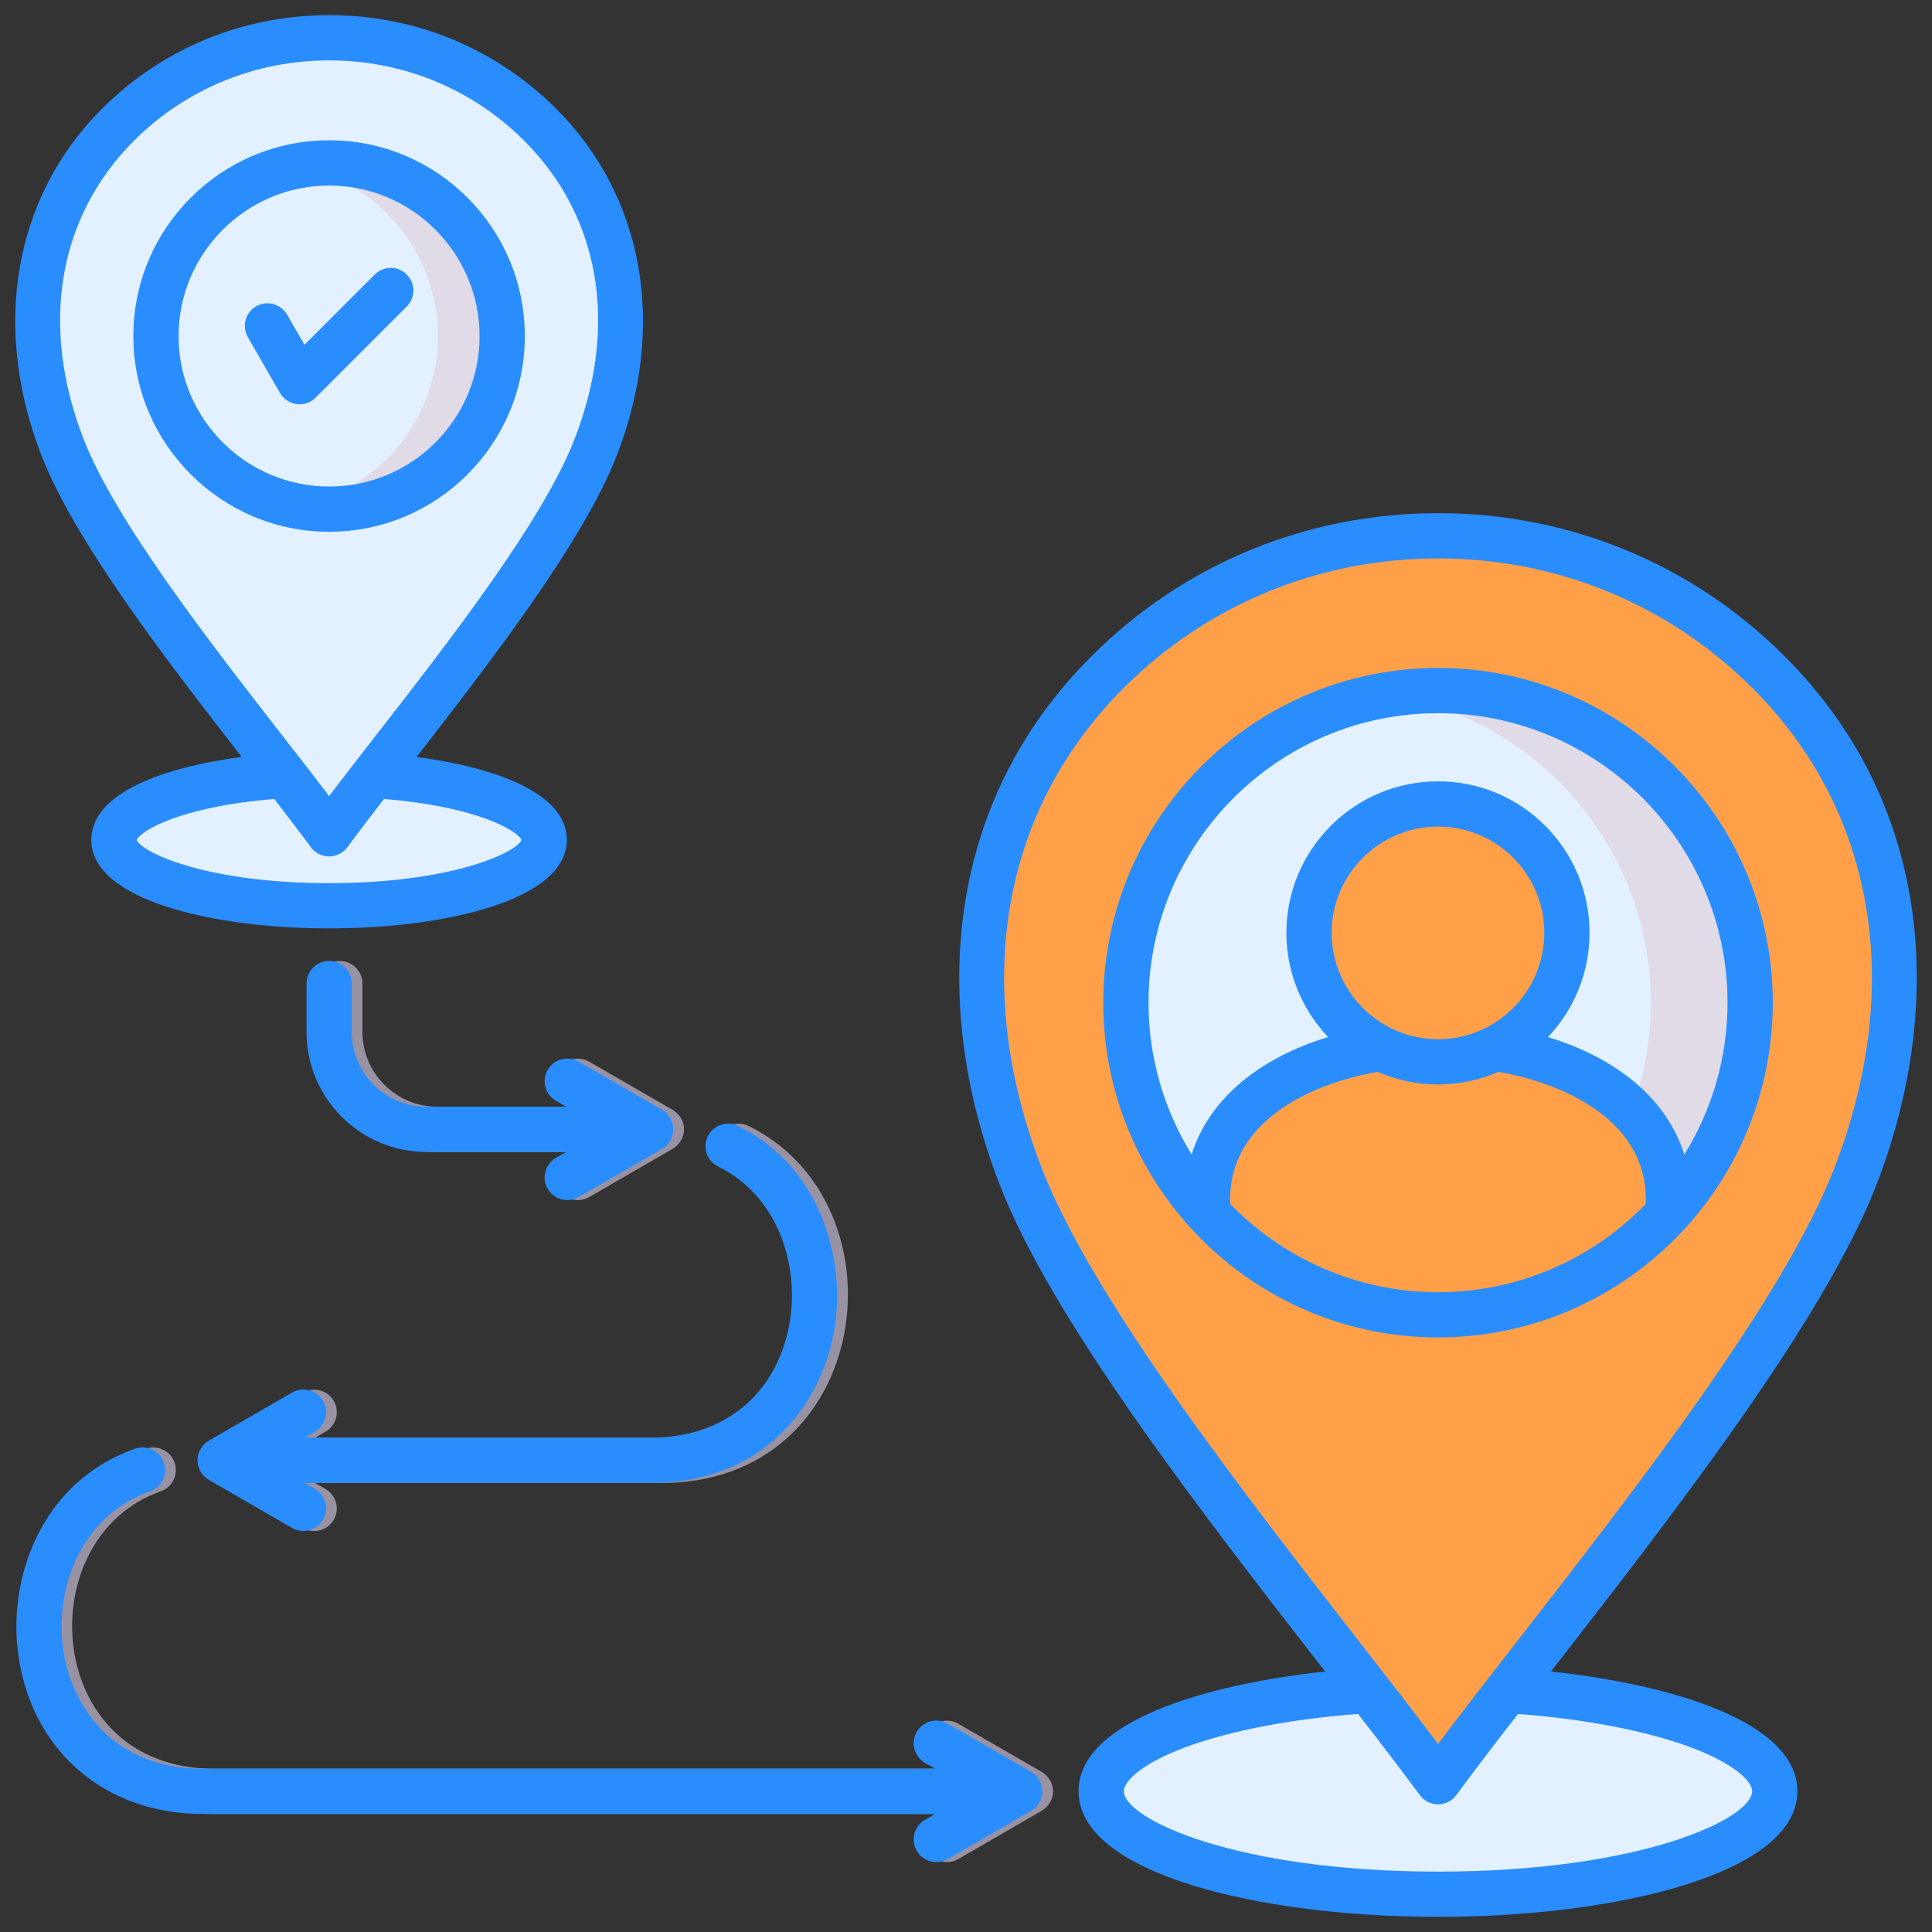
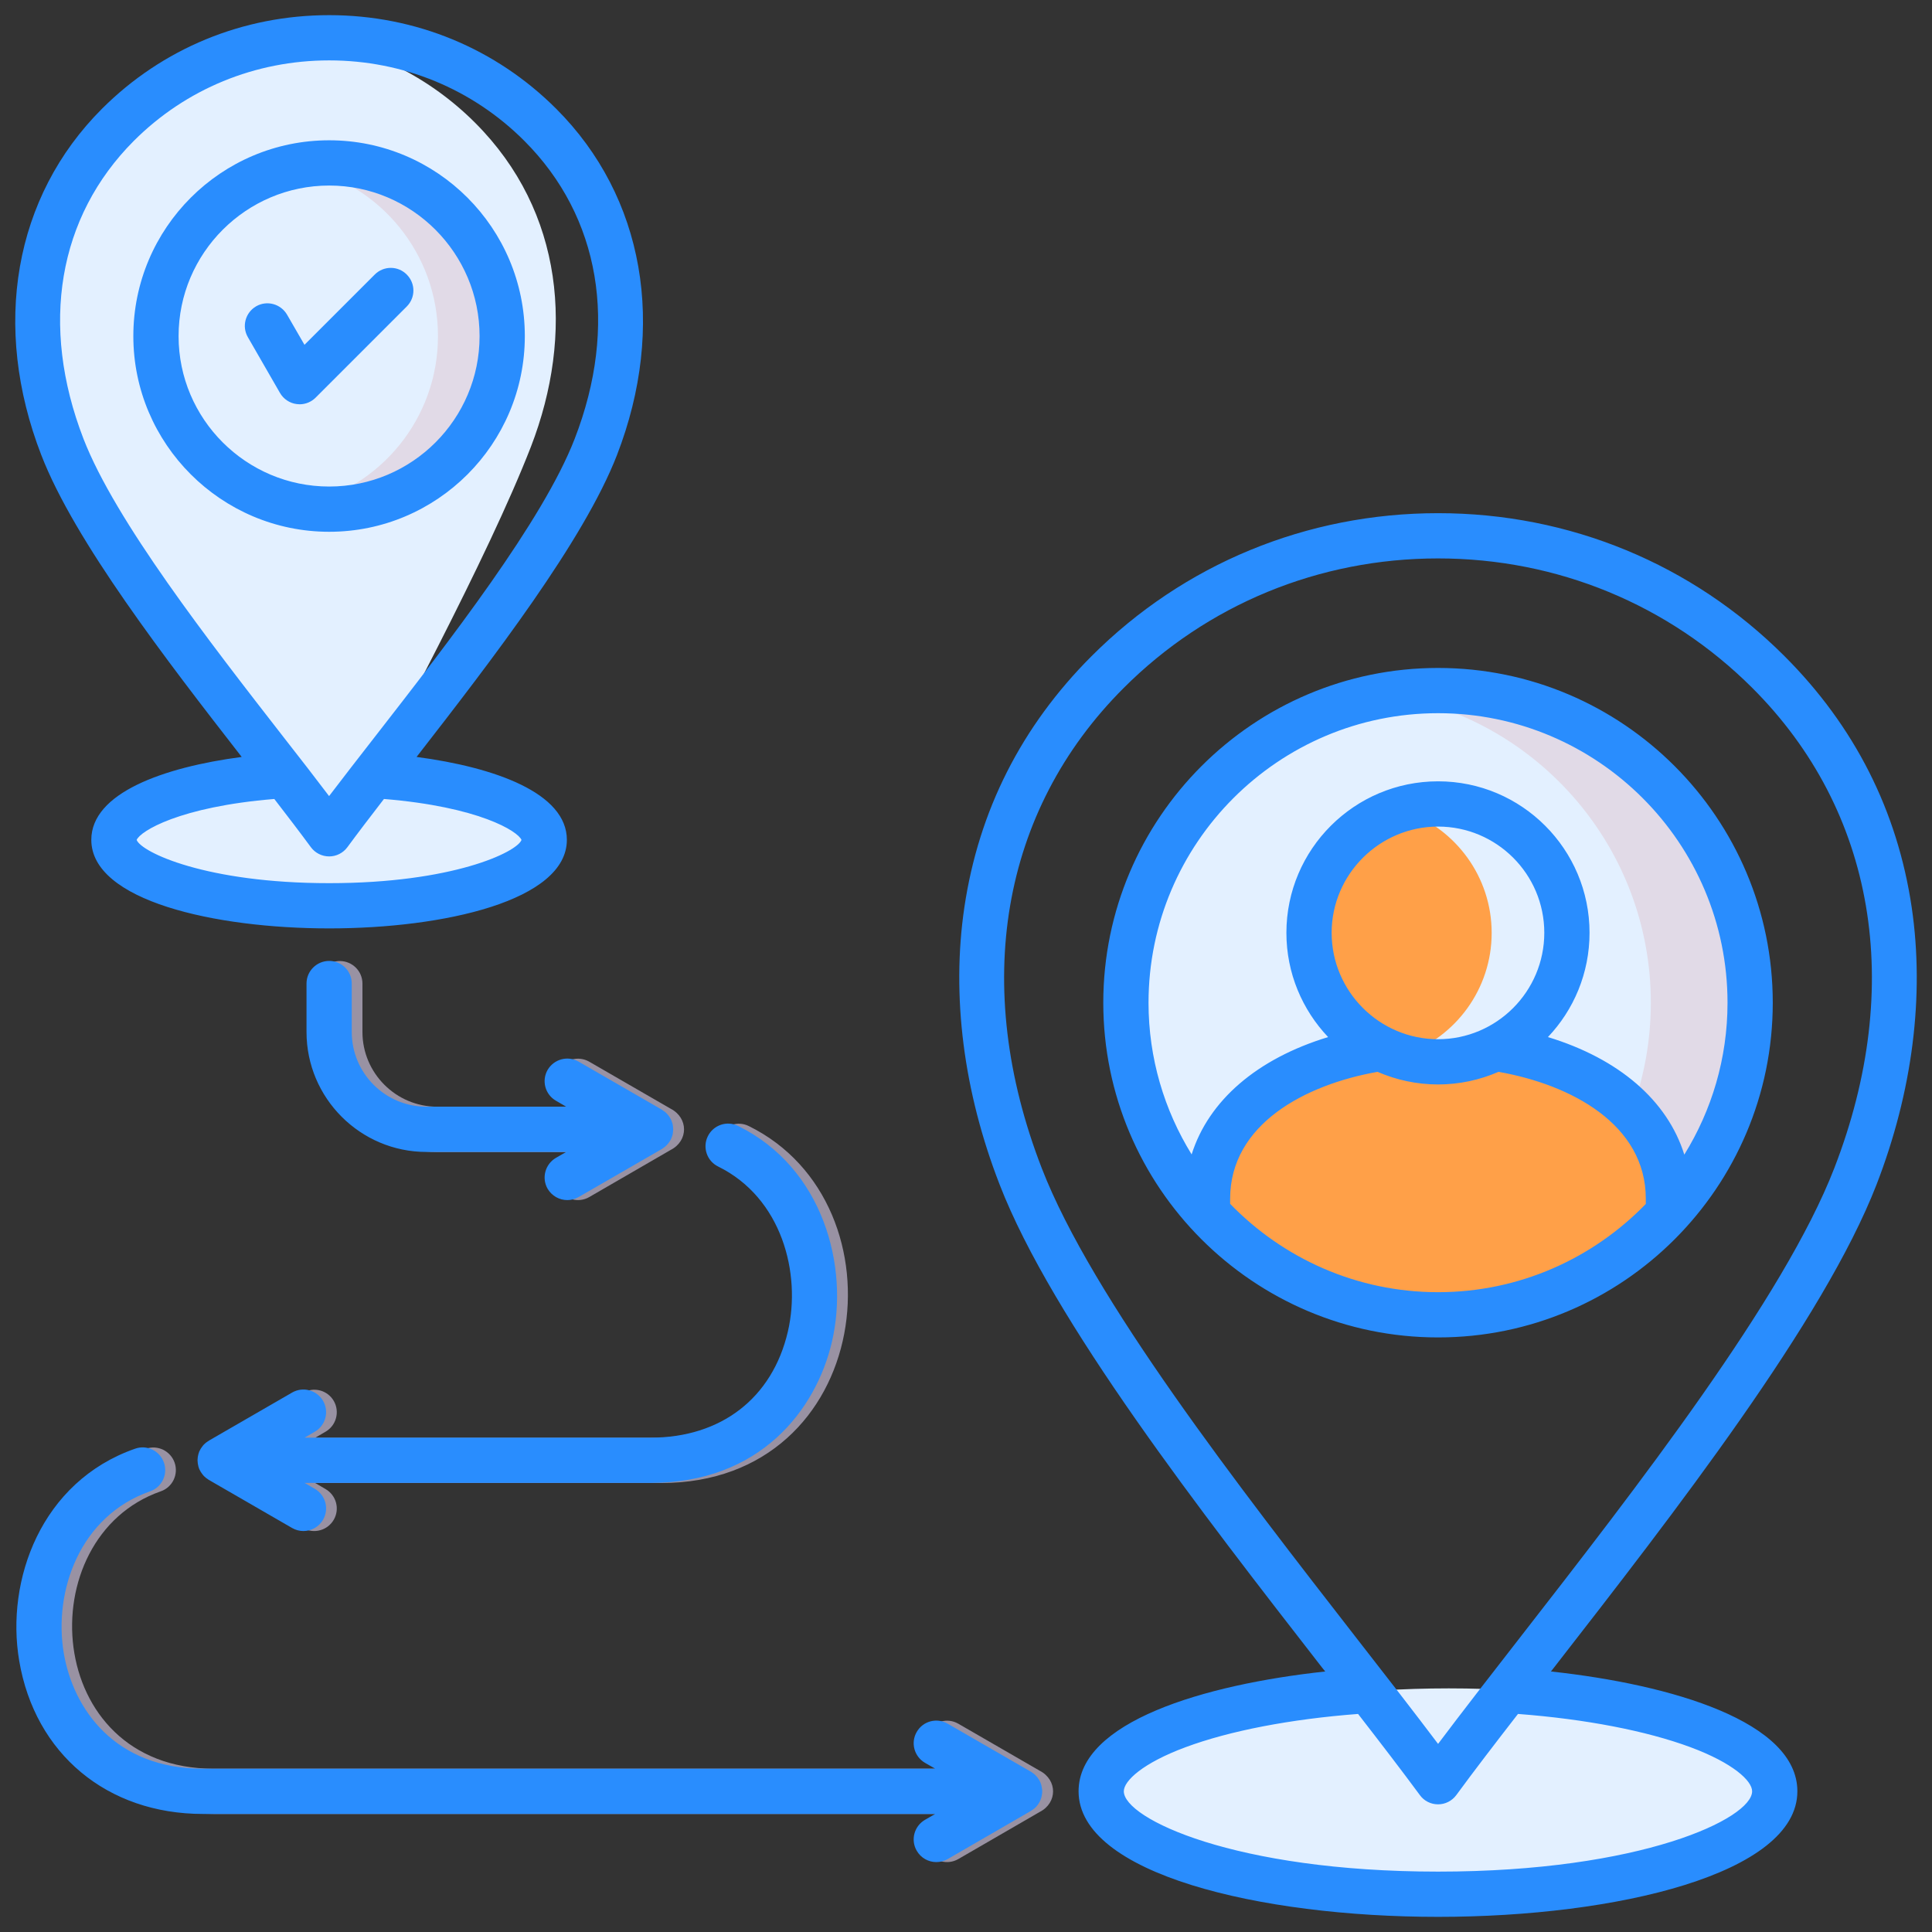
<svg xmlns="http://www.w3.org/2000/svg" id="Layer_1" viewBox="0 0 512 512" data-name="Layer 1" width="300" height="300" version="1.1">
  <rect x="0" y="0" width="512" height="512" fill="#333333" stroke="none" />
  <g transform="matrix(1,0,0,1,0,0)">
    <g fill-rule="evenodd">
      <path d="m90.045 240.055c31.408 0 57.033-7.852 57.033-17.433s-25.625-17.461-57.033-17.461-57.005 7.852-57.005 17.461 25.597 17.433 57.005 17.433z" fill="#e3f0ff" fill-opacity="1" data-original-color="#ebe6efff" stroke="none" stroke-opacity="1" />
-       <path d="m90.045 10.024c-20.268 0-40.564 7.682-55.956 23.074-23.471 23.471-26.164 55.814-14.712 85.38 11.424 29.452 50.938 75.713 70.668 102.501 19.757-26.787 59.272-73.049 70.696-102.501 11.452-29.565 8.731-61.909-14.712-85.38-15.392-15.392-35.688-23.074-55.984-23.074z" fill="#e3f0ff" fill-opacity="1" data-original-color="#06967cff" stroke="none" stroke-opacity="1" />
      <path d="m80.01 9.995c-16.809 2.183-33.024 9.694-45.865 22.535-23.584 23.584-26.334 56.126-14.797 85.861 11.395 29.424 50.74 75.572 70.696 102.586 13.578-25.71 39.231-73.162 50.655-102.586 11.509-29.735 8.787-62.277-14.797-85.861-12.841-12.841-29.083-20.353-45.893-22.535z" fill="#e3f0ff" fill-opacity="1" data-original-color="#08a88aff" stroke="none" stroke-opacity="1" />
      <path d="m383.941 502.005c49.153 0 89.235-12.246 89.235-27.269s-40.082-27.298-89.235-27.298-89.263 12.274-89.263 27.298 40.082 27.269 89.263 27.269z" fill="#e3f0ff" fill-opacity="1" data-original-color="#ebe6efff" stroke="none" stroke-opacity="1" />
-       <path d="m383.941 142.005c-31.776 0-63.524 12.047-87.619 36.142-36.709 36.709-40.932 87.335-22.989 133.625 17.858 46.063 79.71 118.488 110.608 160.413 30.898-41.924 92.75-114.35 110.58-160.413 17.943-46.29 13.72-96.917-22.989-133.625-24.094-24.094-55.843-36.142-87.591-36.142z" fill="#ffa048" fill-opacity="1" data-original-color="#f24c00ff" stroke="none" stroke-opacity="1" />
-       <path d="m367.727 143.082c-26.164 3.402-51.421 15.08-71.405 35.065-36.709 36.709-40.932 87.335-22.989 133.625 17.745 45.78 78.917 117.609 110.013 159.619 21.118-39.997 61.058-113.839 78.775-159.619 17.943-46.29 13.72-96.917-22.989-133.625-19.984-19.984-45.241-31.663-71.405-35.065z" fill="#ffa048" fill-opacity="1" data-original-color="#fa5f17ff" stroke="none" stroke-opacity="1" />
      <path d="m301.198 265.737c0-45.666 37.049-82.715 82.743-82.715s82.715 37.049 82.715 82.715-37.049 82.715-82.715 82.715-82.743-37.02-82.743-82.715z" fill="#e1dae7" fill-opacity="1" data-original-color="#e1dae7ff" stroke="none" stroke-opacity="1" />
      <path d="m301.198 265.737c0-40.706 29.424-74.551 68.145-81.411 38.75 6.86 68.145 40.706 68.145 81.411s-29.395 74.551-68.145 81.439c-38.721-6.888-68.145-40.706-68.145-81.439z" fill="#e3f0ff" fill-opacity="1" data-original-color="#ebe6efff" stroke="none" stroke-opacity="1" />
      <path d="m444.999 321.523c-15.137 16.554-36.879 26.929-61.058 26.929s-45.95-10.375-61.087-26.929v-3.799c0-54.708 122.145-54.708 122.145 0z" fill="#ffa048" fill-opacity="1" data-original-color="#ffb122ff" stroke="none" stroke-opacity="1" />
-       <path d="m422.209 339.098c-11.452 5.981-24.463 9.354-38.268 9.354-24.208 0-45.95-10.375-61.087-26.929v-3.799c0-23.924 23.386-37.389 49.663-40.394 26.306 3.005 49.691 16.469 49.691 40.394v21.373z" fill="#ffa048" fill-opacity="1" data-original-color="#ffc738ff" stroke="none" stroke-opacity="1" />
-       <path d="m383.941 213.069c18.85 0 34.157 15.279 34.157 34.157s-15.307 34.186-34.157 34.186-34.186-15.307-34.186-34.186 15.307-34.157 34.186-34.157z" fill="#ffa048" fill-opacity="1" data-original-color="#f6b4a8ff" stroke="none" stroke-opacity="1" />
      <path d="m372.518 279.457c-13.266-4.677-22.762-17.348-22.762-32.23s9.496-27.524 22.762-32.23c13.266 4.706 22.791 17.376 22.791 32.23s-9.524 27.553-22.791 32.23z" fill="#ffa048" fill-opacity="1" data-original-color="#f9c9c0ff" stroke="none" stroke-opacity="1" />
      <path d="m44.18 89.082c0-25.342 20.551-45.893 45.865-45.893s45.893 20.551 45.893 45.893-20.551 45.865-45.893 45.865-45.865-20.523-45.865-45.865z" fill="#e1dae7" fill-opacity="1" data-original-color="#e1dae7ff" stroke="none" stroke-opacity="1" />
      <path d="m44.18 89.082c0-21.94 15.392-40.252 35.943-44.787 20.551 4.535 35.943 22.847 35.943 44.787s-15.392 40.252-35.943 44.788c-20.551-4.535-35.943-22.876-35.943-44.788z" fill="#e3f0ff" fill-opacity="1" data-original-color="#ebe6efff" stroke="none" stroke-opacity="1" />
    </g>
    <path d="m68.53 89.365c-1.644-2.863-.652-6.491 2.211-8.135s6.52-.68 8.164 2.183l4.592 7.994 18.652-18.652c2.353-2.353 6.151-2.353 8.476 0 2.353 2.353 2.353 6.151 0 8.476l-24.151 24.151c-.369.368-.794.68-1.247.964-2.863 1.644-6.52.652-8.164-2.211l-8.532-14.768z" fill="#e3f0ff" fill-opacity="1" data-original-color="#08a88aff" stroke="none" stroke-opacity="1" />
    <path d="m84.064 260.663c0-3.317 2.665-5.981 5.981-5.981s6.009 2.665 6.009 5.981v12.841c0 10.885 8.901 19.786 19.814 19.786h37.049l-2.75-1.559c-2.835-1.644-3.827-5.301-2.183-8.164s5.301-3.855 8.164-2.211l21.6 12.472c4.706 2.438 4.706 8.504 0 10.913l-21.6 12.501c-2.863 1.644-6.52.652-8.164-2.211s-.652-6.52 2.183-8.164l2.75-1.559h-37.049c-17.547 0-31.805-14.287-31.805-31.805v-12.841zm163.928 206.476c-2.863-1.644-3.855-5.272-2.211-8.135s5.301-3.855 8.164-2.211l21.6 12.472c4.706 2.438 4.706 8.504 0 10.913l-21.6 12.501c-2.863 1.644-6.52.652-8.164-2.211s-.652-6.52 2.211-8.164l2.721-1.587h-194.088c-58.762 0-65.65-80.135-17.972-96.775 3.118-1.106 6.548.567 7.625 3.685s-.567 6.52-3.685 7.597c-35.008 12.246-31.323 73.502 14.031 73.502h194.088l-2.721-1.587zm-167.698-98.051c2.863-1.644 6.52-.68 8.164 2.183s.652 6.52-2.211 8.164l-2.721 1.587h91.729c43.71 0 48.586-56.75 17.887-71.886-2.948-1.446-4.167-5.046-2.721-7.994 1.474-2.977 5.074-4.195 8.022-2.721 42.038 20.693 33.109 94.592-23.188 94.592h-91.729l2.721 1.587c2.863 1.644 3.855 5.272 2.211 8.135s-5.301 3.855-8.164 2.211l-21.6-12.472c-4.706-2.438-4.706-8.504 0-10.913z" fill="#9992a3" fill-opacity="1" data-original-color="#9992a3ff" stroke="none" stroke-opacity="1" />
    <path d="m275.034 478.279c.113-.17.198-.312.312-.482.028-.028.057-.085.085-.142.113-.198.198-.397.312-.624.085-.227.17-.453.227-.68.028-.057.028-.114.028-.17.057-.17.085-.368.113-.539.028-.057.028-.142.028-.198.057-.227.057-.482.057-.737 0-.227 0-.482-.057-.708 0-.085 0-.142-.028-.198-.028-.17-.057-.368-.113-.539 0-.057 0-.113-.028-.17-.057-.227-.142-.453-.227-.68-.113-.198-.198-.425-.312-.652-.028-.028-.057-.085-.085-.113-.113-.17-.198-.312-.312-.454-.028-.085-.085-.113-.113-.17-.142-.17-.283-.34-.425-.482l-.057-.057c-.142-.17-.34-.312-.51-.454-.057-.028-.113-.085-.17-.114-.142-.113-.312-.227-.454-.34-.028 0-.085-.028-.113-.057l-22.053-12.728c-2.891-1.673-6.548-.68-8.192 2.183-1.672 2.863-.68 6.52 2.183 8.192l2.721 1.559h-194.061c-23.358 0-34.356-15.817-36.879-30.586-2.778-16.384 4.195-36.368 22.847-42.917 3.146-1.077 4.791-4.507 3.685-7.625-1.077-3.118-4.507-4.791-7.625-3.685-24.945 8.702-34.356 34.895-30.728 56.211 4.167 24.661 23.301 40.592 48.699 40.592h194.06l-2.721 1.559c-2.863 1.672-3.855 5.329-2.183 8.192 1.105 1.927 3.118 3.005 5.187 3.005 1.021 0 2.041-.255 3.005-.794l22.053-12.756c.028-.028.085-.057.113-.085.142-.085.312-.198.454-.312.057-.028.113-.057.17-.114.17-.142.369-.283.51-.453.028 0 .028-.029.057-.029.142-.17.283-.34.425-.51.028-.057.085-.113.113-.142zm-99.524-184.11-.085-.085-22.11-12.756c-2.863-1.644-6.52-.652-8.192 2.211-1.644 2.863-.652 6.52 2.211 8.164l2.721 1.587h-37.021c-10.942 0-19.814-8.873-19.814-19.814v-12.841c0-3.288-2.665-5.981-5.981-5.981s-6.009 2.693-6.009 5.981v12.841c0 17.546 14.258 31.805 31.805 31.805h37.021l-2.721 1.559c-2.863 1.673-3.855 5.329-2.211 8.192 1.134 1.927 3.146 3.005 5.216 3.005 1.021 0 2.041-.255 2.976-.794l22.11-12.756c.028-.028.057-.057.085-.057.142-.113.312-.227.454-.34.057-.028.113-.057.17-.114.17-.142.369-.283.51-.453.028 0 .028-.028.028-.028.17-.17.312-.34.453-.51.028-.057.057-.085.113-.17.113-.142.198-.283.312-.454.028-.028.057-.085.085-.113.113-.227.227-.425.312-.652v-.028c.085-.198.17-.425.227-.652.028-.057.028-.114.057-.17.028-.17.085-.368.085-.539.028-.085.028-.142.028-.198.028-.255.057-.482.057-.708 0-.255-.028-.51-.057-.737 0-.057 0-.142-.028-.198 0-.17-.057-.368-.085-.539-.028-.057-.028-.113-.057-.17-.057-.227-.142-.454-.227-.652v-.028c-.085-.227-.198-.425-.312-.624-.028-.057-.057-.114-.085-.142-.113-.17-.198-.312-.312-.482-.057-.028-.085-.085-.113-.142-.142-.17-.283-.34-.453-.51 0 0 0-.028-.028-.028-.142-.17-.34-.312-.51-.454-.057-.057-.113-.085-.17-.113-.142-.114-.312-.227-.454-.312zm14.797 14.967c16.895 8.305 22.082 28.318 18.482 43.767-4.11 17.603-17.688 28.091-36.369 28.091h-91.701l2.693-1.559c2.891-1.673 3.855-5.329 2.211-8.192-1.672-2.863-5.329-3.855-8.192-2.211l-22.082 12.756c-.028.028-.057.057-.085.085-.17.085-.34.198-.482.312-.057.028-.113.057-.17.113-.17.142-.34.283-.51.454 0 .028-.028.028-.028.028-.17.17-.312.34-.425.51-.057.057-.085.085-.113.142-.113.142-.227.312-.312.453-.028.057-.057.114-.085.142-.113.227-.227.454-.34.652-.085.227-.142.454-.227.68 0 .057-.028.113-.028.17-.057.17-.085.368-.113.539-.028.057-.028.142-.028.198-.028.227-.057.482-.057.709 0 .255.028.51.057.737 0 .057 0 .113.028.198.028.17.057.368.113.539 0 .057.028.113.028.17.085.227.142.454.227.68.113.227.227.425.34.652.028.028.057.085.085.142.085.142.198.283.312.453.028.029.057.085.113.142.113.17.255.34.425.51 0 0 .028 0 .028.028.17.17.34.312.51.454.057.057.113.085.17.113.142.114.312.227.482.34.028 0 .057.029.085.057l22.082 12.756c.935.539 1.984.794 2.976.794 2.098 0 4.11-1.077 5.216-3.005 1.644-2.863.68-6.52-2.211-8.192l-2.693-1.559h91.701c28.998 0 43.824-19.304 48.047-37.361 4.677-20.069-2.381-46.177-24.86-57.232-2.976-1.474-6.548-.255-8.022 2.721s-.227 6.576 2.721 8.022zm-142.98-220.054c0 21.969 17.915 39.855 39.912 39.855s39.855-17.887 39.855-39.855-17.887-39.912-39.855-39.912-39.912 17.886-39.912 39.912zm-11.991 0c0-28.63 23.272-51.902 51.902-51.902s51.846 23.272 51.846 51.902-23.272 51.846-51.846 51.846-51.902-23.272-51.902-51.846zm-13.209 27.213c8.419 21.713 33.279 53.688 53.263 79.37 4.195 5.357 8.22 10.545 11.82 15.307 3.657-4.791 7.71-10.035 11.934-15.449 19.956-25.654 44.759-57.543 53.15-79.229 11.65-30.047 6.775-58.847-13.351-78.973-13.748-13.748-32.117-21.317-51.704-21.317s-38.013 7.569-51.761 21.317c-20.126 20.154-24.973 48.926-13.351 78.973zm79.625 95.443c-3.543 4.592-6.86 8.929-9.694 12.784-1.134 1.531-2.92 2.438-4.819 2.438-1.927 0-3.713-.907-4.847-2.438-2.835-3.855-6.151-8.192-9.695-12.784-25.2 2.069-35.546 8.561-36.482 10.857 1.276 3.26 18.369 11.452 51.024 11.452s49.72-8.192 50.967-11.452c-.935-2.296-11.254-8.787-36.453-10.857zm-90.794-91.106c-13.237-34.158-7.256-68.486 16.045-91.786 16.015-16.016 37.389-24.832 60.236-24.832s44.164 8.816 60.18 24.832c23.301 23.301 29.31 57.6 16.072 91.786-8.787 22.649-32.995 54.113-53.093 79.965 20.806 2.75 39.827 9.581 39.827 21.969 0 16.129-32.655 23.471-62.986 23.471s-63.042-7.342-63.042-23.471c0-12.387 19.021-19.219 39.855-21.969-20.126-25.852-44.334-57.317-53.093-79.965zm370.148 221.811c21.572 0 41.102-8.986 55.049-23.386v-1.361c0-19.757-19.843-30.274-39.033-33.647-4.904 2.126-10.318 3.345-16.016 3.345s-11.14-1.219-16.044-3.345c-19.219 3.402-39.062 13.89-39.062 33.647v1.332c13.975 14.428 33.506 23.414 55.106 23.414zm0-67.04c15.505 0 28.148-12.642 28.148-28.205s-12.642-28.148-28.148-28.148-28.205 12.642-28.205 28.148 12.642 28.205 28.205 28.205zm-76.734-9.666c0 14.74 4.195 28.488 11.424 40.195 4.507-14.287 17.348-25.37 36.17-31.096-6.832-7.2-11.055-16.923-11.055-27.638 0-22.139 18.028-40.139 40.195-40.139s40.139 18 40.139 40.139c0 10.715-4.195 20.438-11.027 27.638 18.822 5.726 31.663 16.81 36.142 31.153 7.257-11.735 11.452-25.512 11.452-40.252 0-42.321-34.413-76.734-76.705-76.734s-76.734 34.413-76.734 76.734zm76.734 88.696c-48.926 0-88.724-39.798-88.724-88.696s39.798-88.724 88.724-88.724 88.696 39.798 88.696 88.724-39.798 88.696-88.696 88.696zm21.175 99.78c-6.01 7.739-11.594 15.024-16.356 21.515-1.134 1.531-2.92 2.438-4.819 2.438-1.928 0-3.713-.907-4.819-2.438-4.791-6.491-10.375-13.776-16.384-21.515-17.915 1.361-34.073 4.479-45.723 8.816-11.31 4.195-16.356 8.901-16.356 11.679 0 7.229 29.395 21.288 83.282 21.288s83.225-14.06 83.225-21.288c0-2.778-5.046-7.483-16.328-11.679-11.679-4.337-27.808-7.455-45.723-8.816zm-42.463-19.672c7.654 9.808 14.939 19.19 21.288 27.609 6.321-8.419 13.635-17.802 21.26-27.609 31.38-40.337 70.413-90.539 83.735-124.951 18.737-48.359 10.828-94.734-21.657-127.219-22.167-22.167-51.761-34.384-83.339-34.384s-61.228 12.217-83.367 34.384c-32.513 32.513-40.394 78.888-21.657 127.219 13.323 34.413 52.384 84.614 83.735 124.951zm52.016 7.37c-.283.34-.567.708-.822 1.049 32.23 3.487 65.31 13.379 65.31 31.748 0 21.855-47.906 33.279-95.216 33.279s-95.272-11.424-95.272-33.279c0-18.368 33.109-28.261 65.367-31.748-.283-.34-.567-.709-.85-1.049-31.833-40.961-71.49-91.956-85.436-127.984-9.581-24.661-12.813-50.06-9.354-73.446 3.798-25.625 15.137-48.019 33.704-66.586 24.406-24.435 57.033-37.899 91.843-37.899s67.38 13.465 91.814 37.899c18.567 18.567 29.906 40.961 33.704 66.586 3.43 23.358.227 48.756-9.326 73.446-13.975 36.028-53.603 87.024-85.465 127.984zm-346.138-352.546c-1.672-2.863-.68-6.52 2.183-8.192 2.863-1.644 6.52-.652 8.192 2.211l4.62 7.994 18.624-18.624c2.353-2.353 6.151-2.353 8.476 0 2.353 2.353 2.353 6.123 0 8.476l-24.151 24.151c-1.134 1.134-2.665 1.758-4.224 1.758-.283 0-.539-.028-.794-.057-1.843-.227-3.487-1.332-4.422-2.948l-8.504-14.768z" fill="#298dfe" fill-opacity="1" data-original-color="#000000ff" stroke="none" stroke-opacity="1" />
  </g>
</svg>